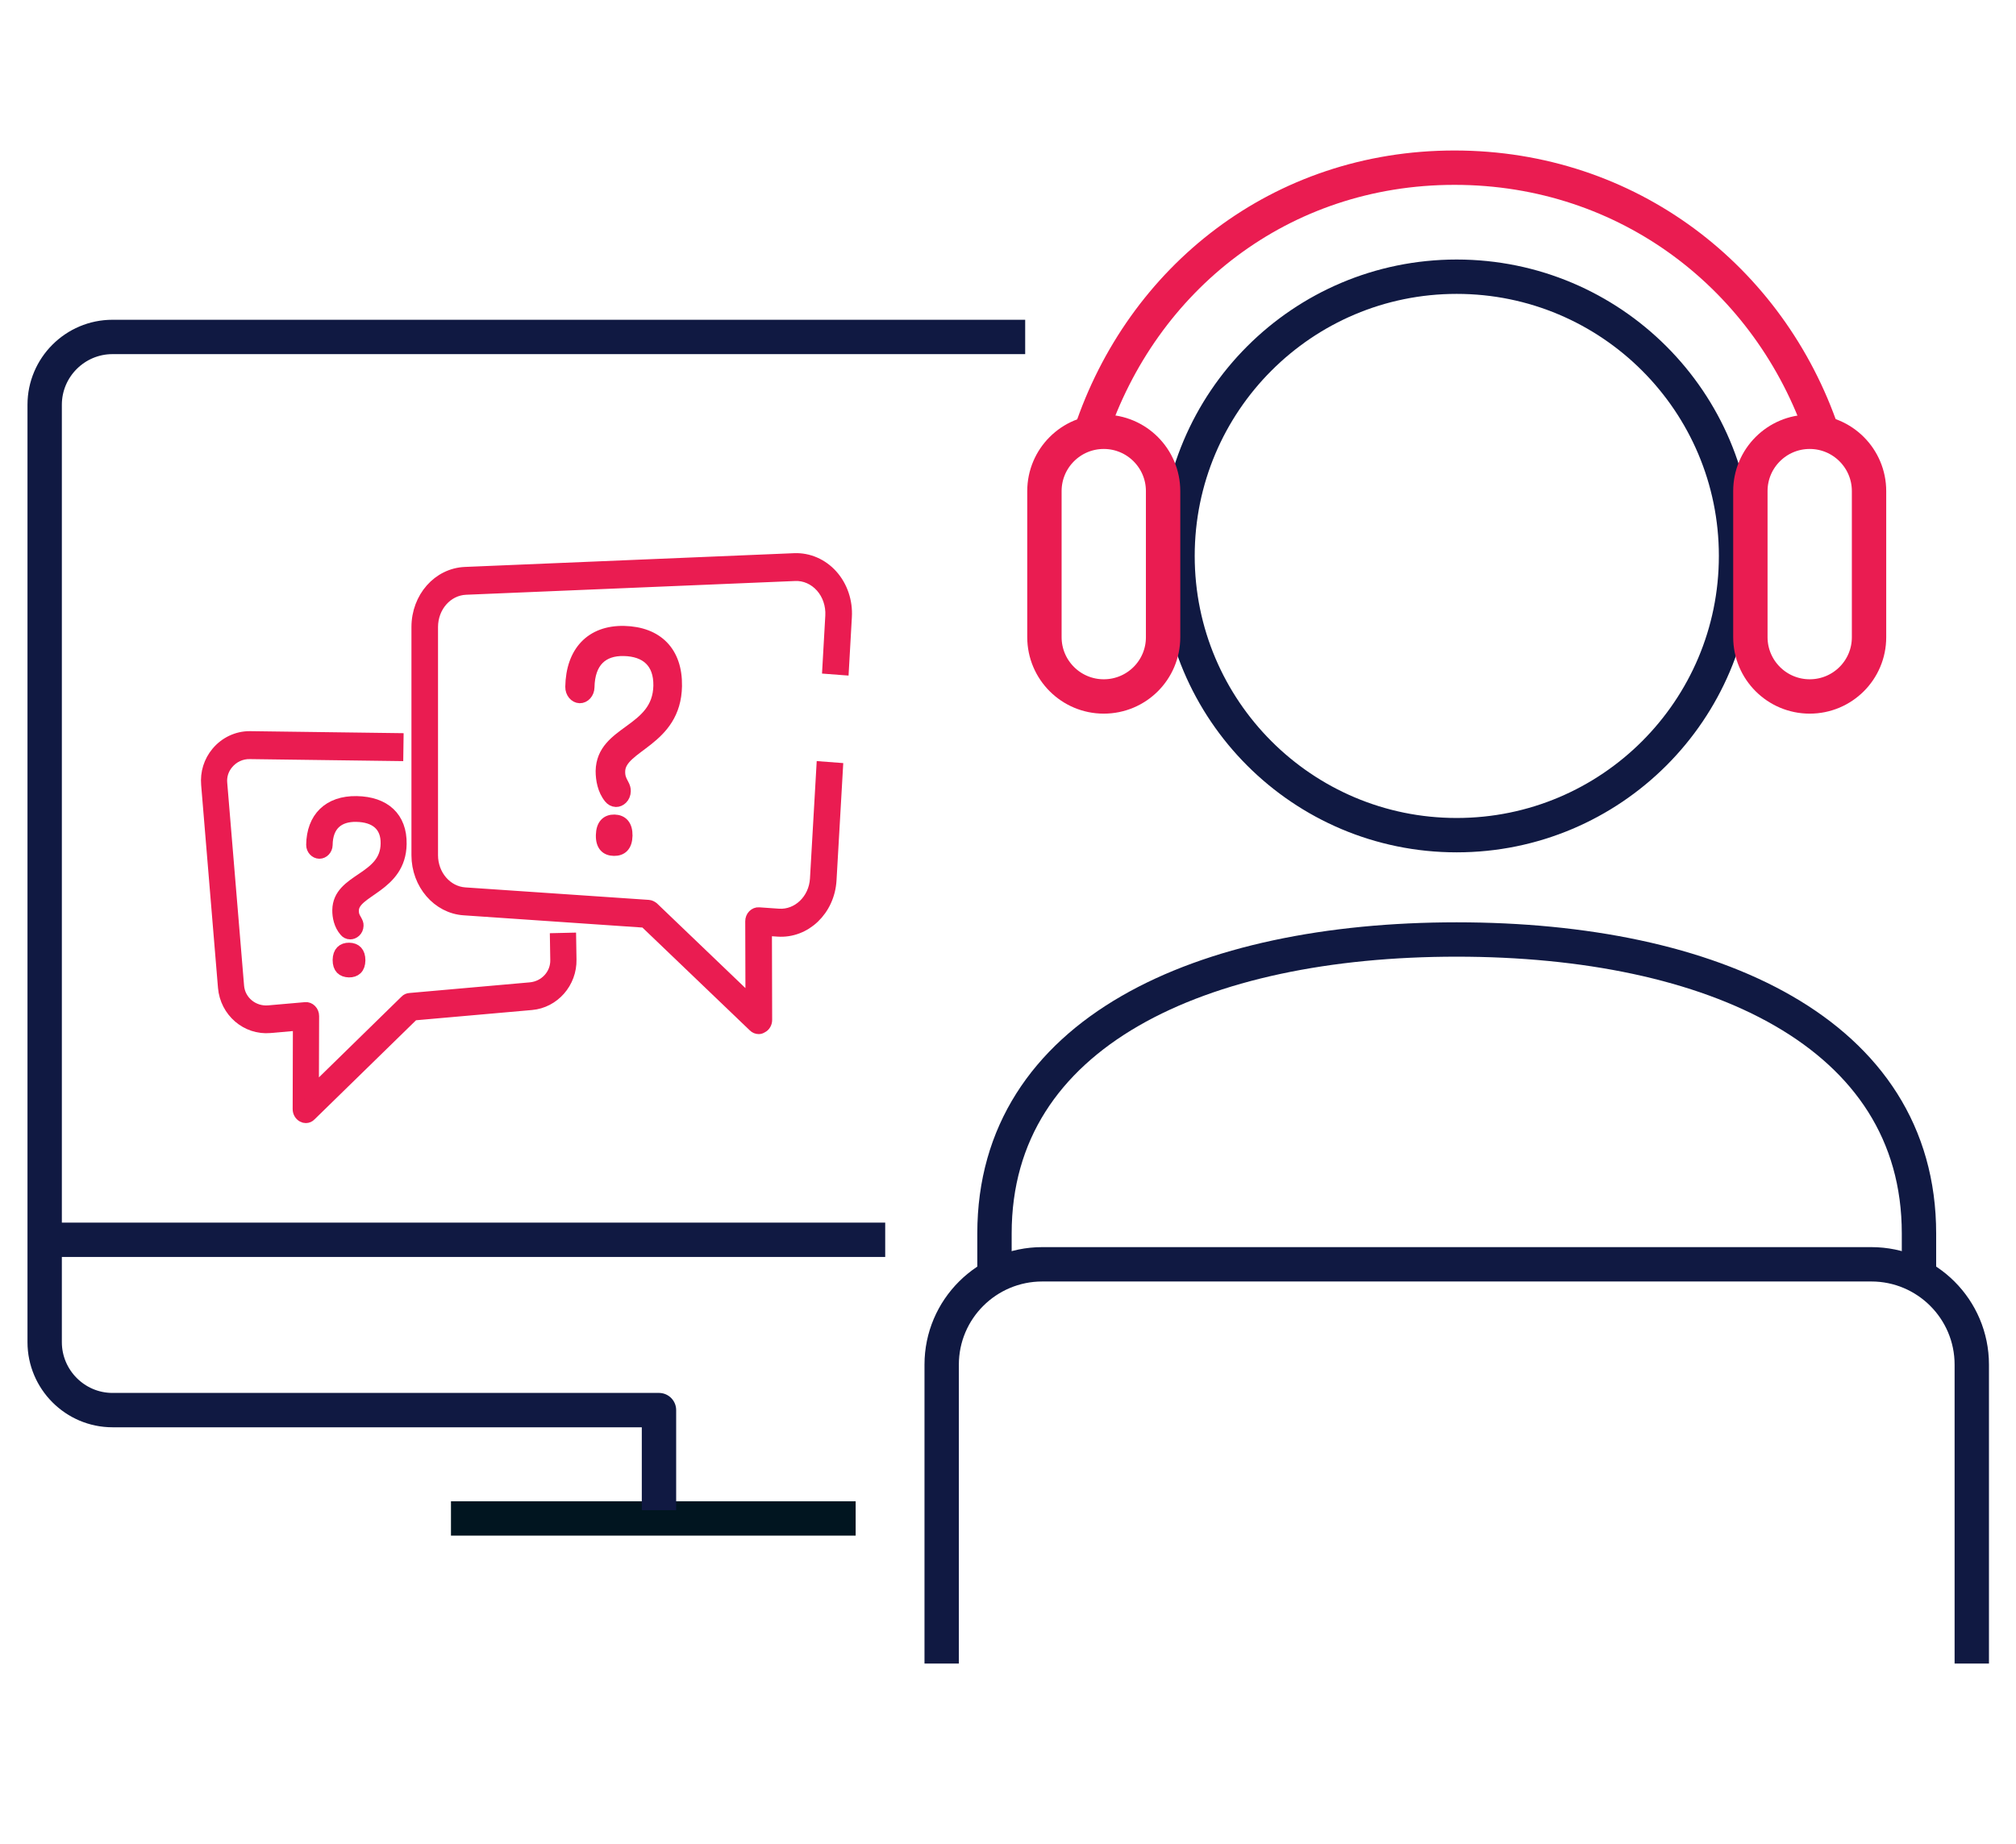
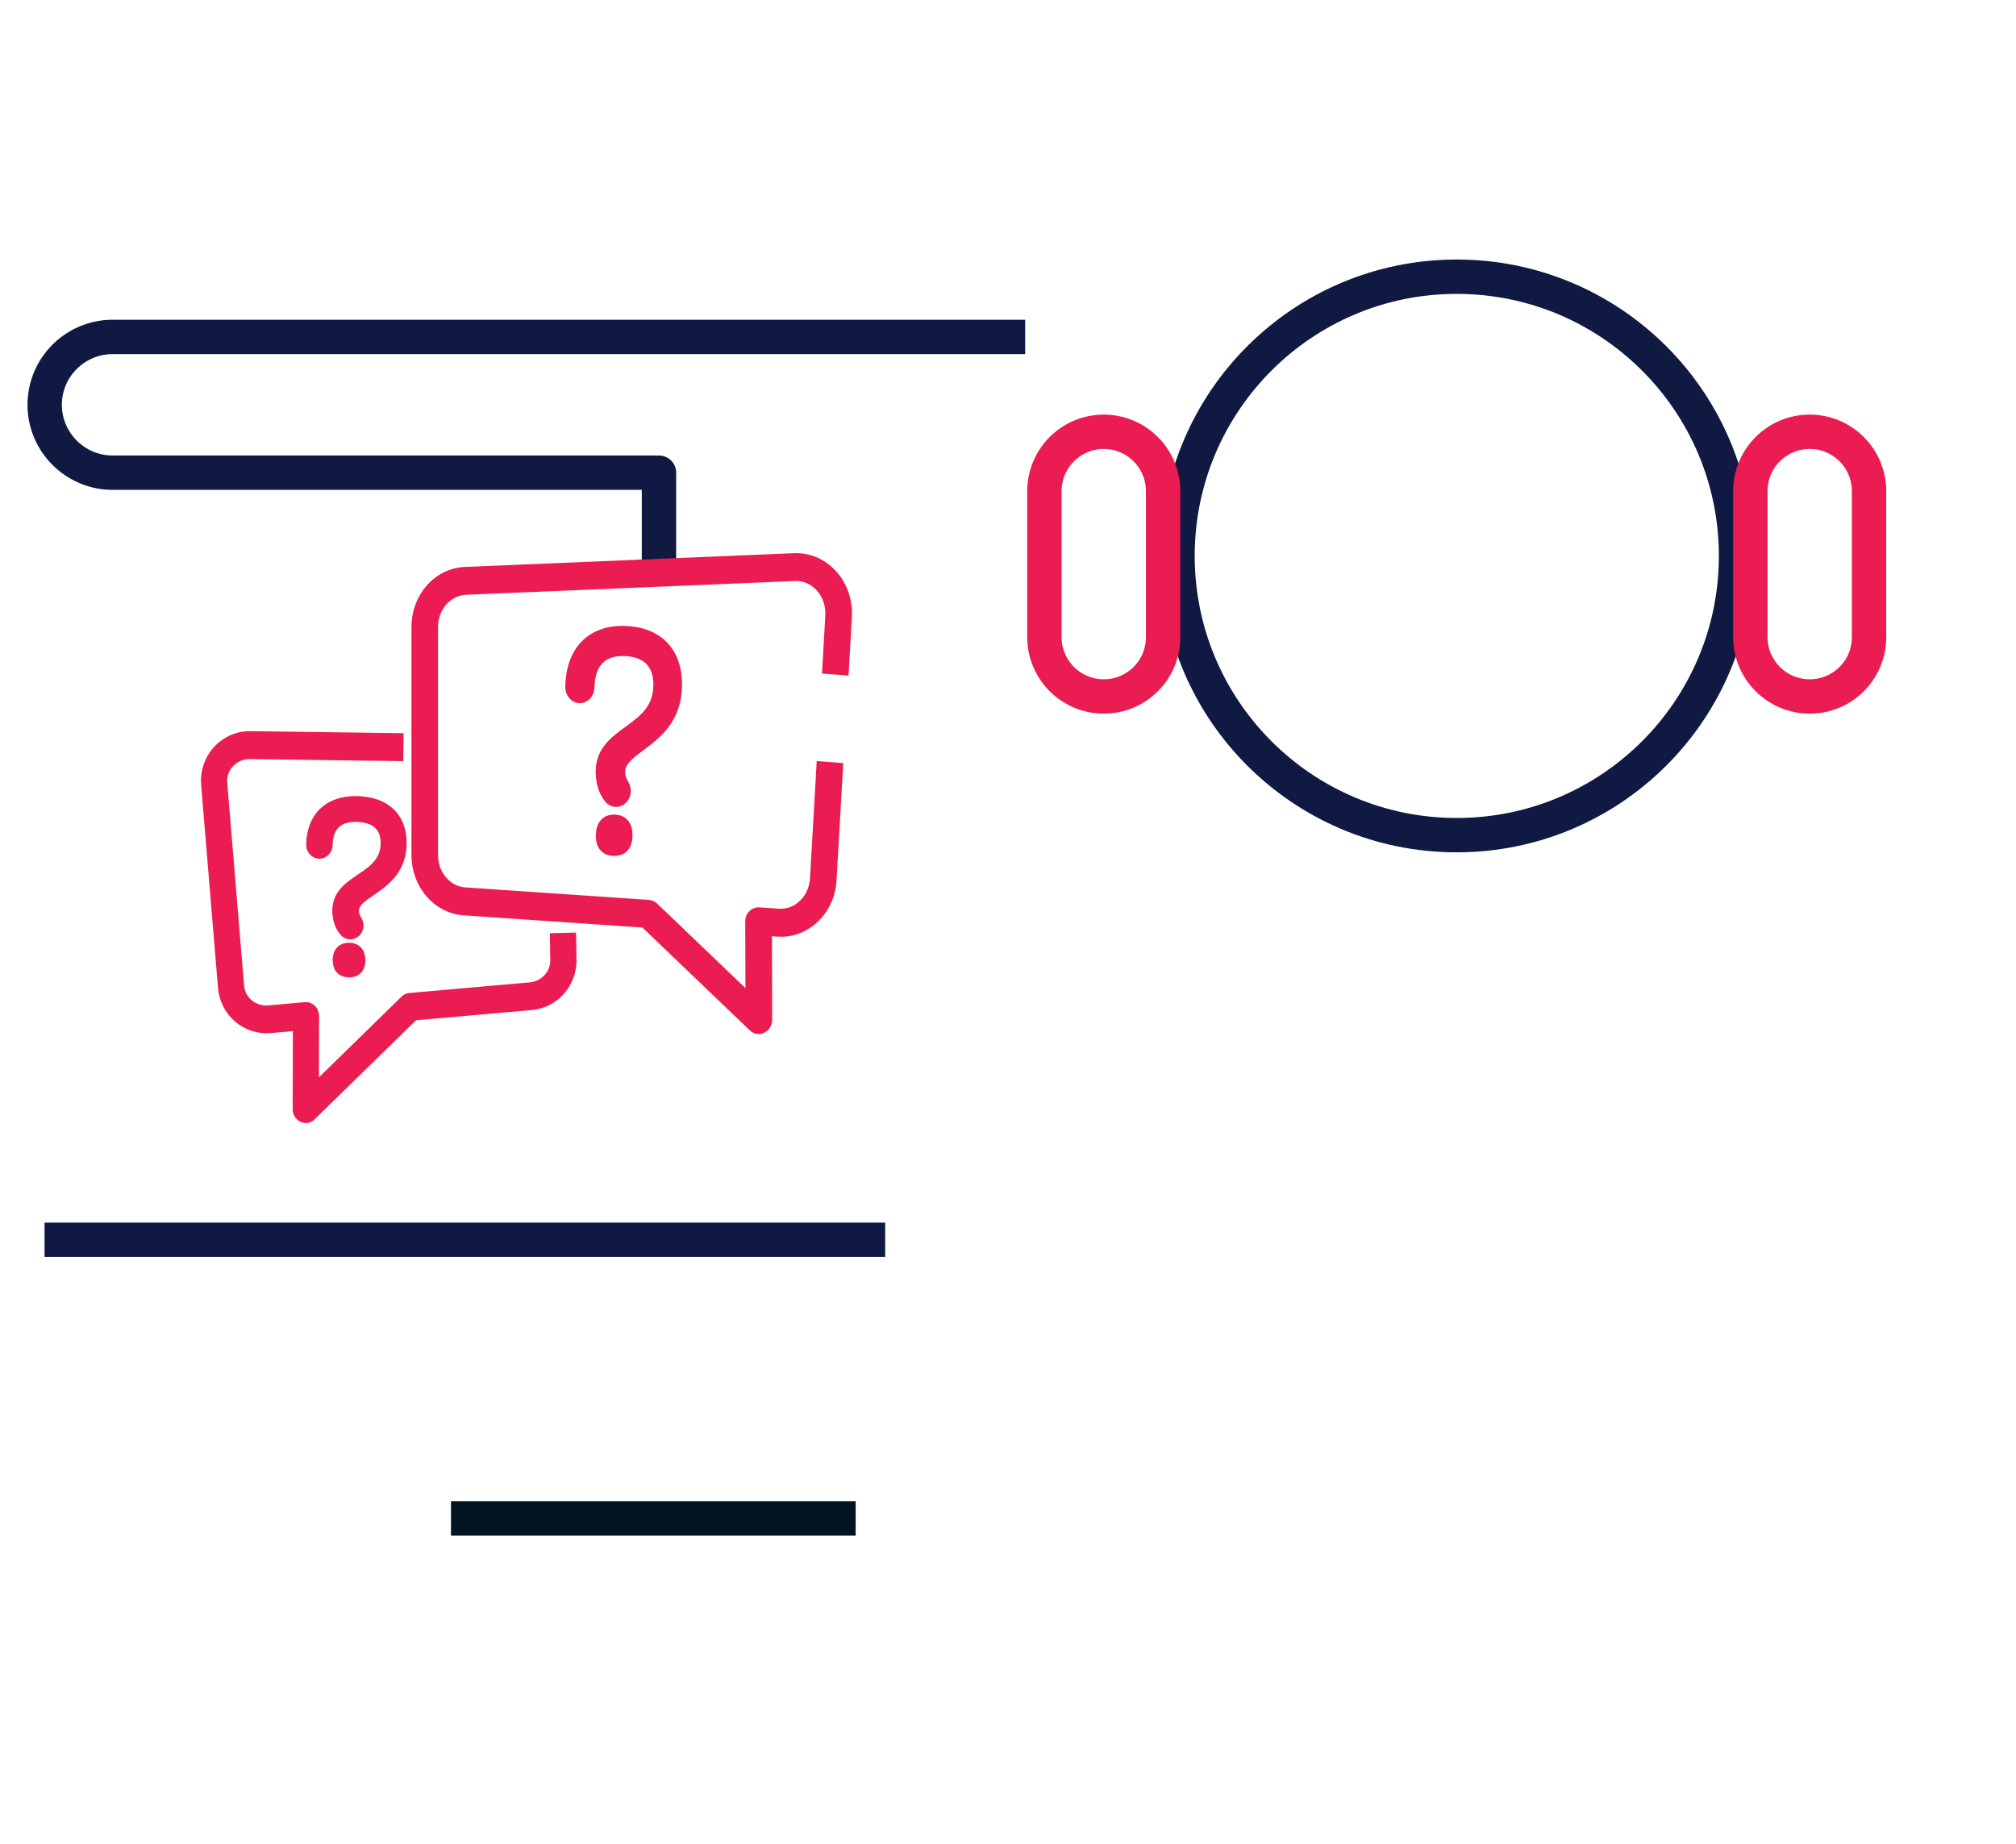
<svg xmlns="http://www.w3.org/2000/svg" version="1.1" id="Layer_1" x="0px" y="0px" viewBox="0 0 176 161" style="enable-background:new 0 0 176 161;" xml:space="preserve">
  <style type="text/css">
	.st0{fill:none;stroke:#101942;stroke-width:3;stroke-linejoin:round;stroke-miterlimit:10;}
	.st1{fill:none;stroke:#011520;stroke-width:3;stroke-linejoin:round;stroke-miterlimit:10;}
	.st2{fill:none;stroke:#101942;stroke-width:3;stroke-miterlimit:10;}
	.st3{fill:none;stroke:#EA1C51;stroke-width:3;stroke-miterlimit:10;}
	.st4{fill-rule:evenodd;clip-rule:evenodd;fill:#EA1C51;stroke:#EA1C51;stroke-miterlimit:10;}
</style>
  <g>
    <line class="st0" x1="3.89" y1="108.25" x2="77.28" y2="108.25" />
    <line class="st1" x1="39.37" y1="132.58" x2="74.7" y2="132.58" />
-     <path class="st0" d="M89.5,29.42H9.82c-3.26,0-5.92,2.66-5.92,5.92v81.85c0,3.26,2.66,5.93,5.92,5.93h47.71v8.74" />
+     <path class="st0" d="M89.5,29.42H9.82c-3.26,0-5.92,2.66-5.92,5.92c0,3.26,2.66,5.93,5.92,5.93h47.71v8.74" />
    <path class="st2" d="M102.8,48.54c0,13.47,10.92,24.38,24.37,24.38c13.47,0,24.39-10.91,24.39-24.38   c0-13.47-10.92-24.38-24.39-24.38C113.71,24.16,102.8,35.08,102.8,48.54z" />
-     <path class="st2" d="M82.21,145.25v-26.1c0-4.84,3.94-8.76,8.78-8.76h72.38c4.84,0,8.77,3.92,8.77,8.76v26.1" />
    <path class="st3" d="M157.99,60.81c-2.86,0-5.18-2.32-5.18-5.18V42.88c0-2.86,2.32-5.18,5.18-5.18c2.86,0,5.18,2.32,5.18,5.18   v12.76C163.17,58.5,160.85,60.81,157.99,60.81z" />
    <path class="st3" d="M96.36,60.81c-2.86,0-5.18-2.32-5.18-5.18V42.88c0-2.86,2.32-5.18,5.18-5.18c2.86,0,5.18,2.32,5.18,5.18v12.76   C101.54,58.5,99.22,60.81,96.36,60.81z" />
-     <path class="st2" d="M167.53,111.5v-3.8c0-17.58-18.07-25.67-40.36-25.67c-22.28,0-40.35,8.1-40.35,25.67v3.8" />
-     <path class="st3" d="M159.1,37.83c-4.59-13.52-16.92-23.19-32.12-23.19c-15.2,0-27.28,9.67-31.77,23.19" />
  </g>
  <path class="st4" d="M26.7,97.56c-0.09,0-0.18-0.02-0.27-0.07c-0.23-0.12-0.38-0.37-0.38-0.65l0.02-7.36l-2.5,0.22  c-2.05,0.18-3.86-1.38-4.04-3.48l-1.47-17.71c-0.09-1.04,0.22-2.03,0.88-2.82c0.72-0.86,1.76-1.35,2.85-1.35c0.02,0,0.03,0,0.05,0  l12.89,0.17l-0.02,1.44l-12.89-0.17c-0.76-0.02-1.47,0.32-1.94,0.89c-0.41,0.49-0.6,1.09-0.54,1.72l1.47,17.71  c0.11,1.32,1.29,2.3,2.65,2.18l3.2-0.28c0.18-0.02,0.35,0.05,0.49,0.19c0.14,0.14,0.21,0.33,0.21,0.53l-0.02,6.54l8.07-7.89  c0.1-0.11,0.23-0.16,0.38-0.17l10.51-0.93c1.29-0.12,2.27-1.19,2.24-2.46l-0.03-1.84l1.29-0.03l0.03,1.84  c0.04,2.02-1.47,3.74-3.43,3.91l-10.3,0.91l-8.99,8.78C27,97.5,26.85,97.56,26.7,97.56z" />
  <path class="st4" d="M29.54,83.82c0.01-0.7,0.38-1.02,0.94-1.01c0.58,0.01,0.92,0.34,0.92,1.04c-0.01,0.7-0.38,1-0.94,0.99  C29.88,84.82,29.54,84.52,29.54,83.82z M29.51,79.46c0.04-2.77,4.18-2.64,4.22-5.8c0.03-1.58-0.98-2.37-2.62-2.4  c-1.54-0.03-2.55,0.77-2.57,2.52c-0.01,0.39-0.31,0.7-0.66,0.7c-0.36-0.01-0.65-0.33-0.65-0.71c0.03-2.37,1.47-3.8,3.9-3.76  c2.46,0.04,3.91,1.37,3.87,3.68c-0.05,3.76-4.14,4.05-4.17,5.8c-0.01,0.4,0.11,0.6,0.26,0.86c0.11,0.2,0.16,0.32,0.15,0.47  c-0.01,0.45-0.37,0.7-0.66,0.7c-0.2,0-0.36-0.09-0.47-0.23C29.65,80.76,29.5,80.04,29.51,79.46z" />
  <path class="st4" d="M66.24,89.79c-0.16,0-0.31-0.06-0.43-0.18L56.3,80.5l-15.79-1.08c-2.29-0.15-4.09-2.24-4.09-4.75V54.75  c0-2.57,1.84-4.66,4.2-4.75l28.73-1.2c1.23-0.05,2.43,0.47,3.29,1.43c0.86,0.96,1.31,2.28,1.23,3.63l-0.26,4.59l-1.32-0.1l0.26-4.59  c0.05-0.93-0.26-1.86-0.86-2.53c-0.6-0.67-1.43-1.04-2.29-1l-28.73,1.2c-1.64,0.07-2.93,1.53-2.93,3.32v19.92  c0,1.75,1.25,3.2,2.85,3.31l16.02,1.09c0.15,0.01,0.28,0.08,0.4,0.17l8.57,8.21l-0.02-7.01c0-0.2,0.07-0.39,0.21-0.53  c0.13-0.13,0.31-0.21,0.49-0.19l1.72,0.12c1.67,0.11,3.12-1.28,3.23-3.1l0.56-9.75l1.32,0.1l-0.56,9.75  c-0.15,2.62-2.22,4.61-4.63,4.44l-1.01-0.07l0.02,7.84c0,0.28-0.15,0.54-0.39,0.65C66.43,89.76,66.34,89.79,66.24,89.79z" />
  <path class="st4" d="M52.52,72.92c0.02-0.91,0.45-1.31,1.12-1.3c0.68,0.02,1.09,0.44,1.08,1.34c-0.02,0.91-0.45,1.28-1.12,1.27  C52.92,74.22,52.5,73.83,52.52,72.92z M52.5,67.32c0.07-3.58,4.96-3.38,5.04-7.45c0.03-2.03-1.14-3.05-3.08-3.09  c-1.83-0.04-3.02,0.97-3.06,3.23c-0.01,0.5-0.37,0.9-0.79,0.89c-0.42-0.01-0.77-0.43-0.76-0.93c0.05-3.05,1.75-4.88,4.63-4.82  c2.91,0.07,4.61,1.78,4.56,4.75c-0.08,4.83-4.92,5.19-4.96,7.45c-0.01,0.52,0.13,0.77,0.31,1.11c0.14,0.25,0.18,0.42,0.18,0.61  c-0.01,0.57-0.44,0.9-0.79,0.89c-0.24-0.01-0.42-0.12-0.56-0.29C52.66,68.99,52.5,68.06,52.5,67.32z" />
</svg>